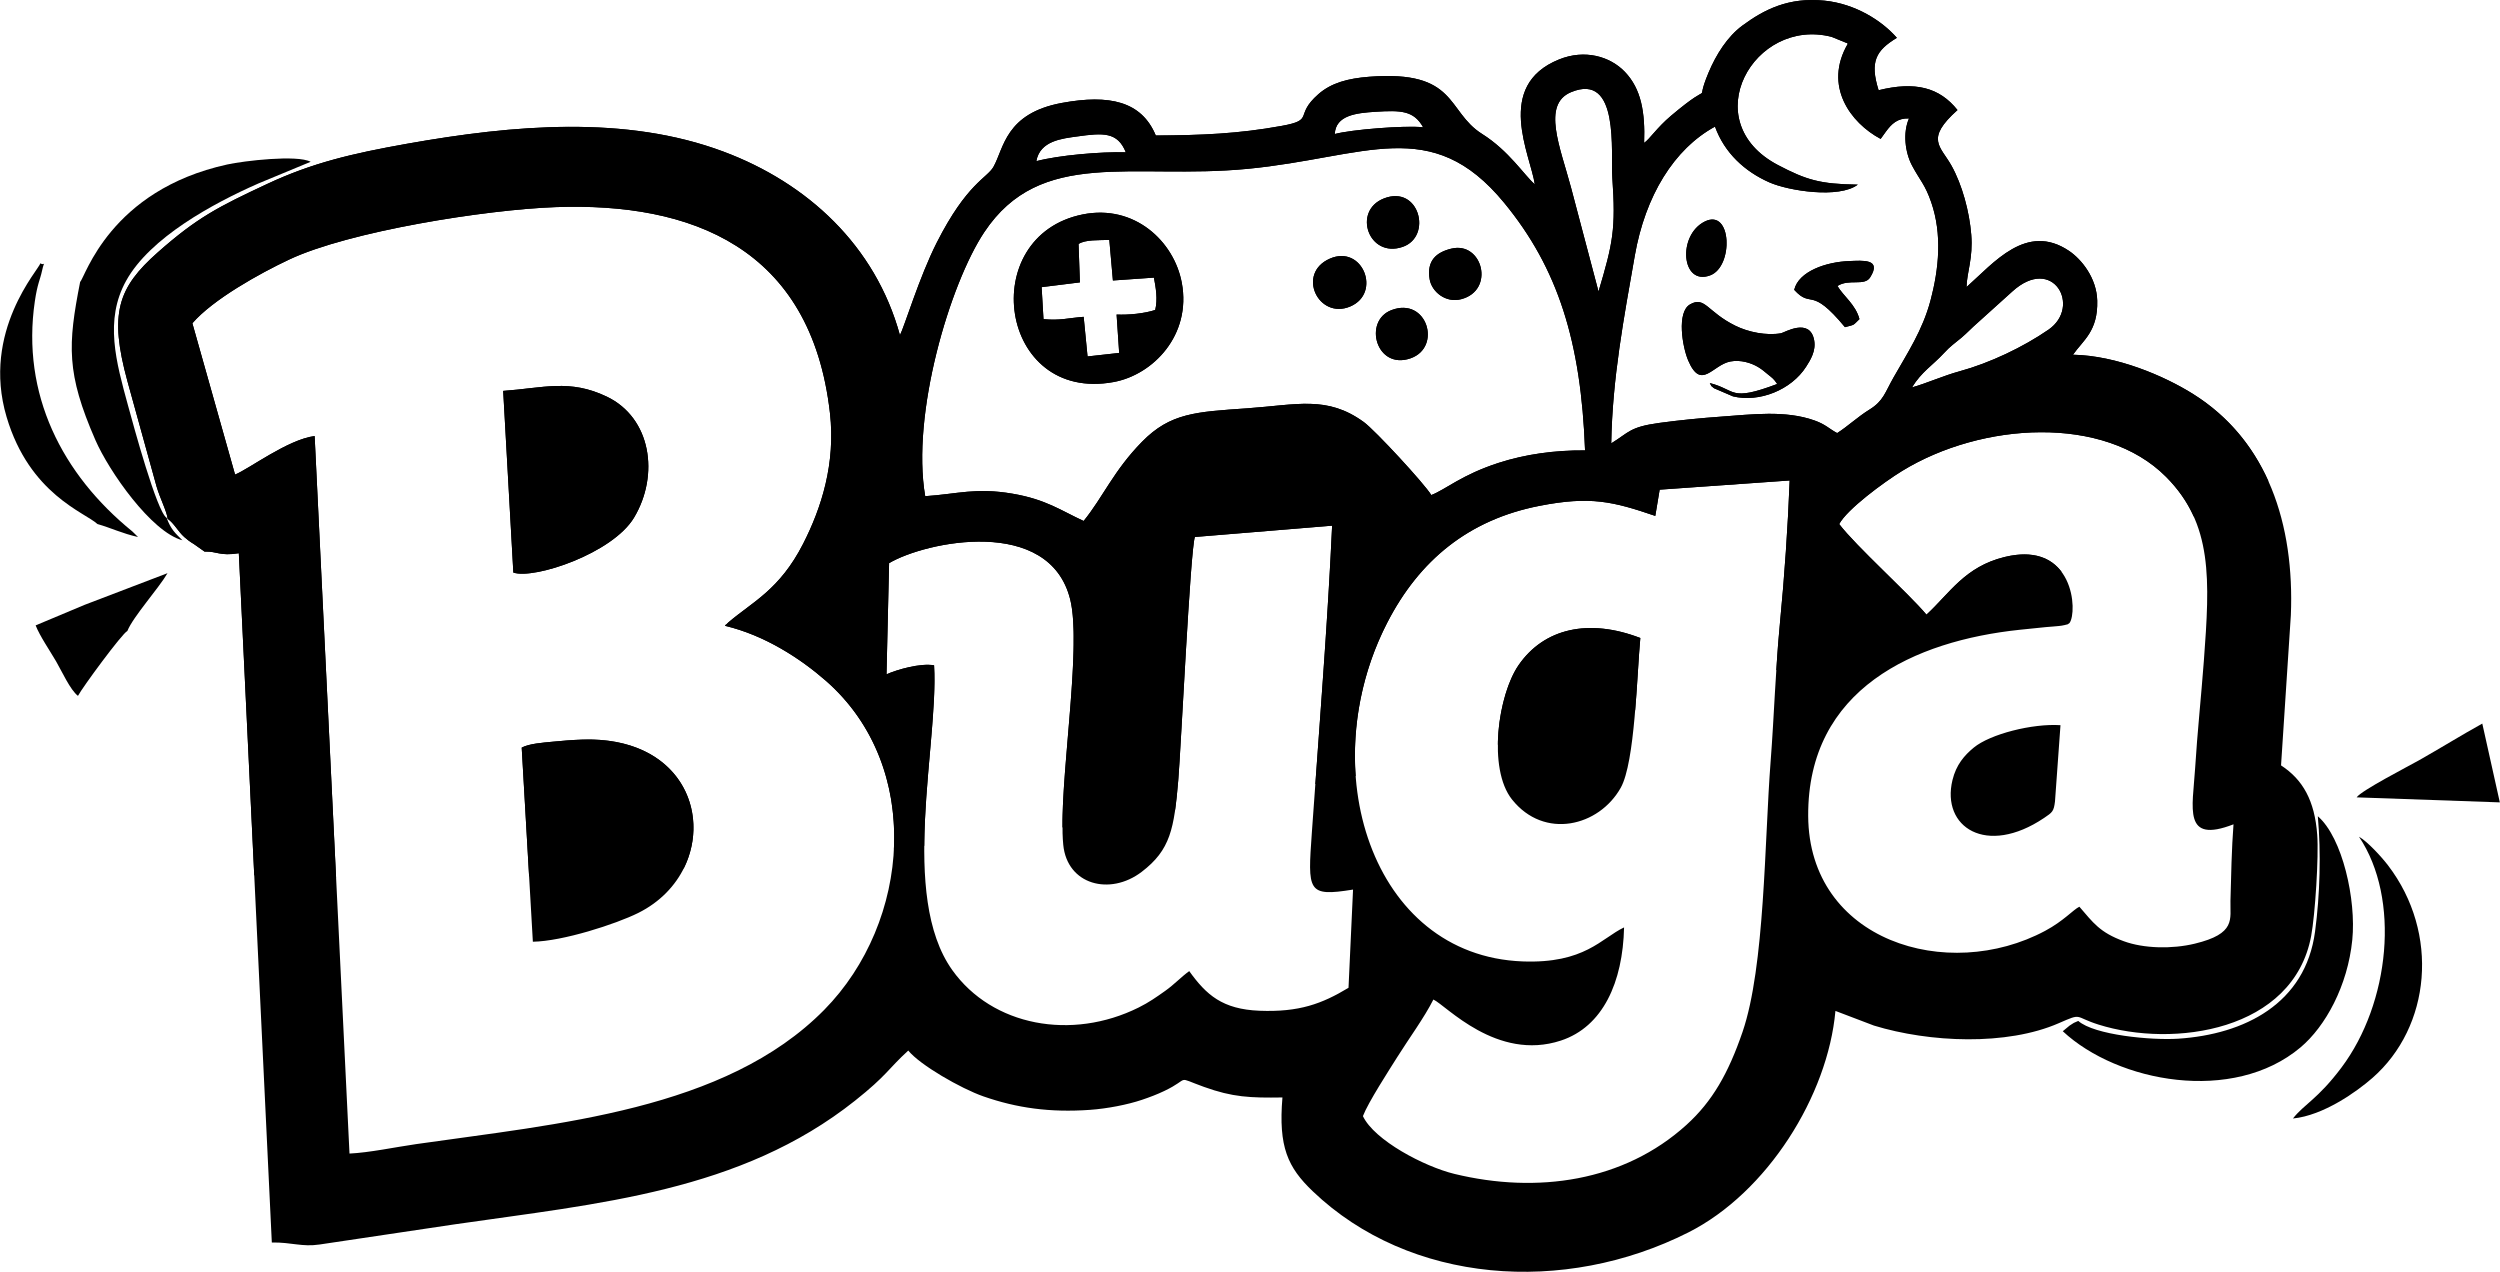
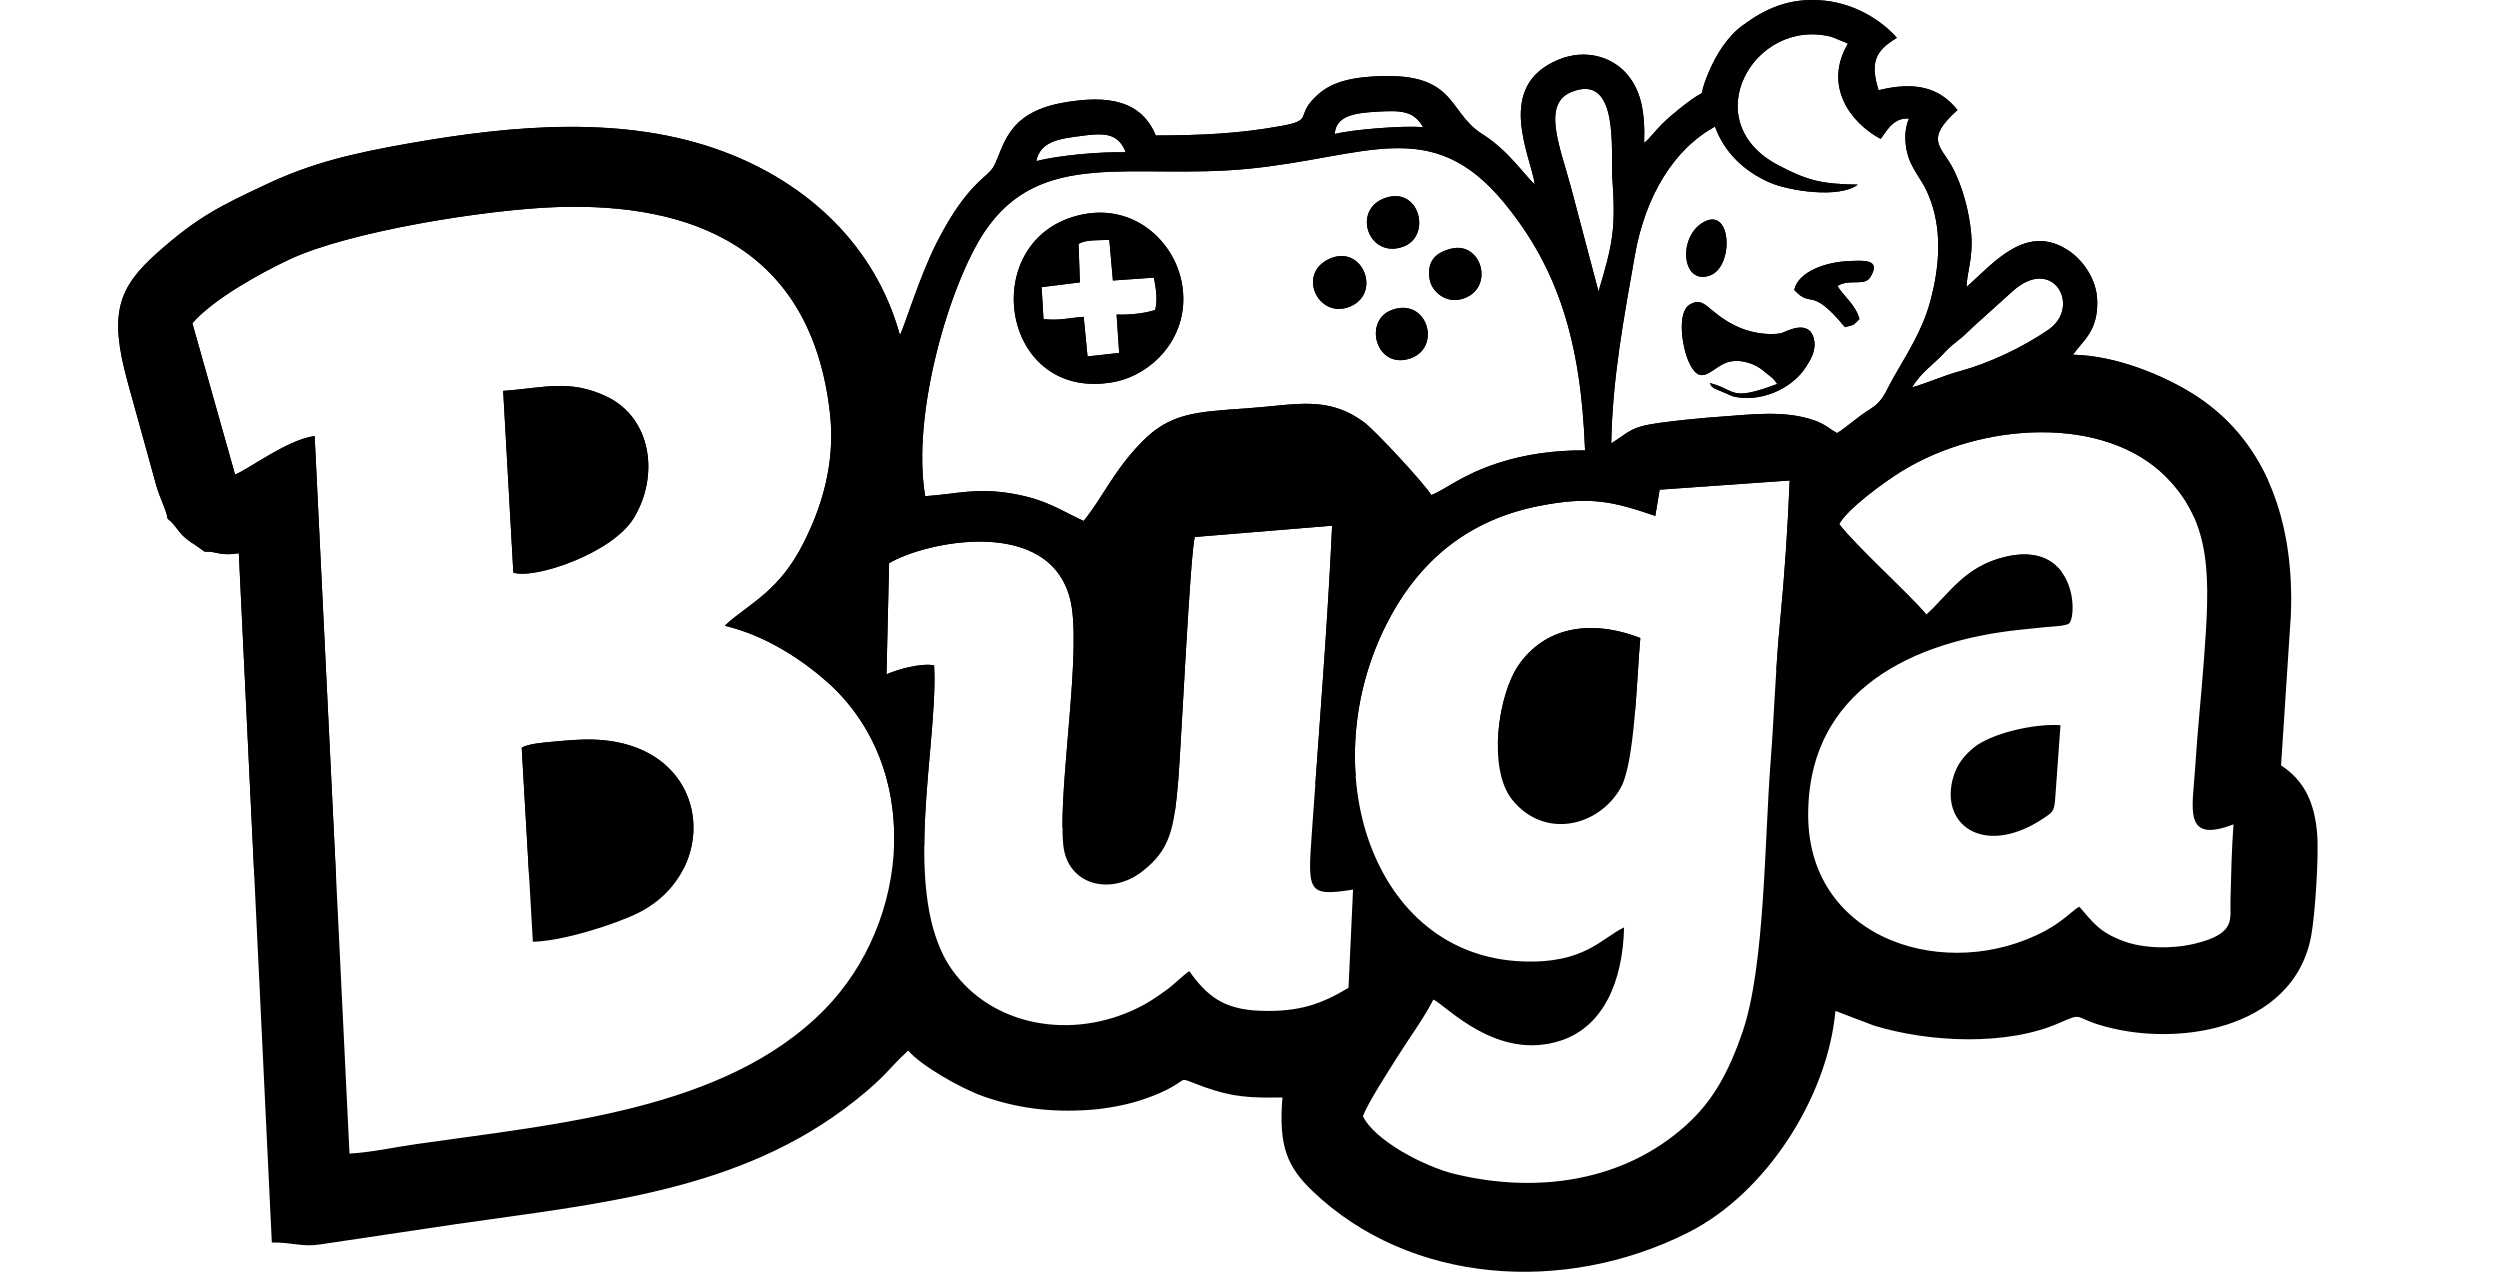
<svg xmlns="http://www.w3.org/2000/svg" xml:space="preserve" width="3.269in" height="1.663in" version="1.1" style="shape-rendering:geometricPrecision; text-rendering:geometricPrecision; image-rendering:optimizeQuality; fill-rule:evenodd; clip-rule:evenodd" viewBox="0 0 3268.86 1663.16">
  <defs>
    <style type="text/css">
   
    .fil0 {fill:black}
   
  </style>
  </defs>
  <g id="Layer_x0020_1">
    <g id="_2264598402624">
      <path class="fil0" d="M1741.81 687.45c-5.69,126.5 -17.38,271.54 -26.49,401.19 -5.41,77.01 -6.31,84.39 53.86,74.68l-5.92 128.44c-34.67,20.92 -64.51,32.07 -116.4,30.02 -48.47,-1.92 -69.55,-20.7 -91.9,-51.84 -10.12,7.24 -19.57,17.45 -31.29,25.76 -11.83,8.38 -21.45,15.19 -34.87,21.86 -87.67,43.57 -191.43,24.31 -243.71,-48.93 -69.45,-97.32 -17.71,-295.85 -23.78,-398.58 -18.05,-3.17 -48.56,5.68 -62.22,11.77l3.37 -145.36c47.84,-28.35 209.73,-62.3 236.9,47.62 15.99,64.68 -16.28,247.24 -9.15,320.68 5.09,52.46 61.18,66.93 102.46,35.47 37.84,-28.85 42.55,-56.45 47.96,-120.06 3.58,-42.17 15.71,-300.3 21.7,-317.94l179.47 -14.78zm582.08 -185.29c-62.97,23.71 -53.1,7.68 -88.14,-1.22 3.49,6.05 -0.54,1.65 5.57,6.79l24.7 10.6c34.28,8.38 76.31,-8.43 95.69,-38.8 5.39,-8.45 13.1,-20.54 10.49,-34.63 -5.62,-30.32 -39.3,-9.77 -43.26,-9.08 -19.08,3.31 -42.6,-1.37 -59.71,-9.81 -36.89,-18.18 -39.84,-39.11 -59.3,-27.97 -17.76,10.16 -10.03,55.64 -2.47,73.3 17.12,39.98 31.63,5.79 55.28,1.36 13.45,-2.52 27.28,1.95 36.22,7.31 5.54,3.32 8.4,6.08 12.44,9.32 6.74,5.42 7.8,5.9 12.5,12.83zm22.22 -123.13c23.37,25.61 20.66,-6.43 66.38,48.82 13.52,-3.7 9.72,-1.61 18.93,-10.54 -4.93,-18.99 -21.17,-30.23 -28.76,-43.31 15.16,-9.77 35.22,0.56 42.69,-11.17 15.82,-24.86 -9.93,-22.02 -26.91,-21.45 -30.41,1.02 -66.62,13.45 -72.33,37.65zm-116.85 -89.37c-36.22,17.92 -30.8,84.58 6.98,70.44 30.77,-11.52 28.42,-87.95 -6.98,-70.44zm-490.37 48.58c-44.31,19.39 -14.85,80.37 26.81,62.48 41.11,-17.66 15.96,-81.2 -26.81,-62.48zm70.63 -78.71c-41.65,16.35 -19.82,78.61 24.54,63.32 39.18,-13.5 21.83,-81.53 -24.54,-63.32zm88.07 65.66c-19.18,4.71 -32.47,15.47 -28.19,40.2 2.76,15.93 20.7,31.2 41.14,25.89 44.83,-11.64 27.96,-76.12 -12.95,-66.09zm-78.1 80.33c-37.53,14.29 -19.97,78.64 24.84,63.09 41.58,-14.43 21.58,-80.77 -24.84,-63.09zm874.83 542.82c-36.92,-2.41 -91.94,11.66 -113.41,29.32 -12.29,10.12 -22.99,22.42 -27.85,42.48 -14.9,61.59 44.38,100.26 119.86,49.49 10.86,-7.3 12.62,-8.59 14.2,-21.43l7.2 -99.87zm-1277.38 -534.01c-19.26,1.37 -31.32,5.22 -52.56,3l-2.44 -41.83 50.05 -6.22 -1.76 -50.19c8.73,-5.88 26.71,-4.85 40.24,-5.33l4.68 53.04 53.65 -3.75c2.5,13.39 5.12,28 1.7,42.29 -13.97,4.66 -35.1,6.72 -50.53,6l3.37 50.18 -41.34 4.6 -5.07 -51.8zm-1.22 -133.92c-139.95,28.19 -109.81,246.77 40.35,219.19 51.78,-9.51 101.86,-61.52 89.22,-129.62 -10.16,-54.69 -62.21,-103.14 -129.57,-89.58zm-757.91 230.77l13.29 237.58c27.03,9.2 129.83,-24.94 157.91,-71.99 33.34,-55.85 22.25,-130.36 -35.76,-158.1 -48.75,-23.31 -83.09,-11.21 -135.44,-7.48zm1487.06 323.16c-67.78,-26.1 -126.01,-12.48 -159.13,35.37 -26.73,38.63 -40.83,135.45 -8.65,175.82 42.22,52.97 113.81,35.21 142.16,-15.34 18.79,-33.51 21.03,-147.79 25.61,-195.85zm-1462.84 143.36l14.58 253.82c38.89,-0.58 108.45,-23.01 137.77,-37.61 114.44,-56.96 94.96,-231.96 -72.7,-226.72 -13.13,0.41 -27.05,1.57 -40.16,2.87 -11.38,1.13 -29.81,2.39 -39.49,7.63zm1722.91 -292.37c10.3,-19.27 57.76,-54.42 82.21,-69.41 104.38,-64 264.27,-73.62 345.16,7.57 61.35,61.57 57.47,134.03 49.5,240.86 -3.5,46.84 -8.52,93.52 -11.41,140.35 -3.24,52.34 -16.4,99.14 50.19,73.28 -2.4,31.31 -3.19,68.46 -3.98,100.06 -0.6,24.19 7.62,42.92 -46.77,56.05 -29.38,7.09 -66.32,6.45 -92.71,-3.23 -31.64,-11.59 -39.97,-24.22 -58.1,-45.13 -8.26,4.07 -20.42,18.52 -44.7,31.53 -127.66,68.38 -309,13.3 -309.93,-150.17 -0.95,-166.65 139.88,-229.02 276.35,-243.48 11.56,-1.22 22.64,-2.41 34.68,-3.55 5.48,-0.52 11.58,-0.8 16.75,-1.41 2.83,-0.33 4.66,-0.51 7.42,-1.2 5.85,-1.45 3.16,-0.41 6.52,-2.7 10.7,-14.11 6.31,-108.53 -84.81,-86.35 -52.17,12.7 -72.07,47.74 -102.25,75.4 -23.5,-28.04 -92.09,-89.45 -114.13,-118.47zm-64.78 -57c-2.2,58.66 -6.87,126.75 -12.55,184.81 -5.93,60.61 -7.66,122.11 -12.38,183.11 -7.96,102.8 -7.38,267.75 -36.69,353.25 -18.52,54.03 -39.44,90.79 -73.33,121.52 -81.9,74.28 -195.37,90.39 -303.49,64.11 -39.35,-9.57 -104.7,-43.89 -119.62,-75.55 6.87,-18.03 34.37,-60.35 44.93,-77.22 14.89,-23.78 35.42,-51.73 47.22,-75.25 16.49,7.53 82.86,81.26 166.71,53.69 55.02,-18.09 81.03,-76.32 82.67,-148.01 -29.66,14.06 -51.42,47.62 -132.87,44.48 -197.91,-7.62 -274.45,-253.24 -176.88,-442.96 41.99,-81.65 106.38,-134.64 199.02,-152.78 66.66,-13.06 96.16,-5.76 151.55,13.15l5.71 -34.33 170 -12.01zm-1130.46 20.55c-18.5,-107.4 32.36,-277.85 77.24,-345.27 73.89,-110.97 194.24,-68.39 344.15,-82.79 154.7,-14.86 240.24,-71.77 335.81,44.49 70.34,85.56 100.5,181.6 105.68,323.69 -39.87,-0.34 -78.4,5.12 -113.04,16.32 -48.42,15.65 -69.61,35.09 -88.02,42.08 -8.48,-14.26 -73.4,-84.67 -88.34,-95.52 -48.13,-34.9 -87.41,-22.45 -152.35,-17.92 -67.02,4.68 -100.5,5.99 -137.52,43.68 -37.19,37.86 -50.95,72.29 -76.42,103.66 -29.89,-13.74 -49.08,-28.17 -92.99,-35.69 -48.23,-8.26 -71.8,0.44 -114.2,3.26zm-958.35 -226.14c26.81,-31.15 88.02,-65.18 126.61,-83.34 78.43,-36.92 257.11,-65.29 348.61,-68.55 176.19,-6.29 333.97,51.89 358.58,269.39 7.45,65.83 -11.1,123.88 -35.07,170.84 -30.81,60.37 -66.48,76.06 -97.71,102.81l-3.01 2.94c-0.25,-0.48 -1.02,1.02 -1.48,1.56 52.28,12.4 98.89,43.05 131.69,71.68 128.02,111.73 111.24,315.72 -1.95,430.54 -129.61,131.48 -349.94,149.1 -533.48,175.55 -27.63,3.98 -61.37,11.17 -87.32,12.38l-45.57 -938.32c-35.2,4.53 -86.3,43.42 -104.06,50.38l-55.83 -197.86zm2248.75 83.9c12.53,-20.49 27.25,-29.03 41.63,-44.66 9.14,-9.94 13.83,-12.53 23.08,-20.34 7.59,-6.42 13.68,-13.1 21.07,-19.46l45.45 -41c53.34,-48.43 90.85,19.9 47.3,49.97 -32.97,22.76 -76.81,43.62 -116.14,54.37 -21.4,5.84 -43.32,15.8 -62.39,21.13zm-1145.09 -295.86c4.68,-26.88 34.15,-29.62 53.27,-32.31 34.18,-4.82 52.94,-6.11 63.77,20.71 -32.81,-0.93 -87.97,3.86 -117.04,11.6zm390.28 -35.5c1.17,-24.47 27.82,-27.51 53.21,-29.1 33.05,-2.08 50.09,-1.72 62.36,20.28 -24.06,-2.68 -94.41,3.04 -115.57,8.82zm309.02 70.21c-14.13,-52.9 -38.52,-108.9 -0.08,-124.96 63.97,-26.72 51.77,79.1 54.02,111.69 4.64,67.34 0.88,85.51 -18.06,149.01l-35.88 -135.74zm374.92 -4.04c-49.33,-0.71 -67.01,-6.04 -104.28,-25.57 -108.55,-56.89 -31.85,-193.94 70.1,-167.67l19.47 7.94c0.27,-0.52 1.14,0.72 1.68,1.12 -32.03,54.86 3.22,103.27 42.94,124.37l6.7 -9.33c7.53,-10.31 15.39,-18.06 30.41,-17.43 -8.24,18.55 -5.2,44.43 4.01,61.7 10.44,19.58 16.99,24.59 25.07,48.06 14.31,41.59 10.16,86.53 -1.03,128.48 -10.36,38.84 -29.87,68.11 -48.31,100.57 -11.14,19.6 -13.13,30.59 -31.33,41.86 -15.76,9.75 -28.73,22.19 -42.37,30.8 -10.53,-5.56 -14.91,-11.25 -29.62,-16.49 -38.34,-13.66 -82.08,-7.86 -121.91,-5.04 -25.52,1.81 -55.04,4.69 -80.83,8.21 -39.08,5.33 -39.54,12.22 -63.08,26.76 1.42,-84.99 16.6,-164.69 30.83,-245.67 13.7,-77.92 51.11,-139.25 104.85,-168.57 12.49,34.59 39,58.67 70.83,72.82 25.3,11.24 91.44,21.62 115.88,3.09zm-2210.23 437.06c8.53,5.7 13.33,16.35 22.05,24.02 3.82,3.35 6.72,5.62 12.49,9.11l13.74 9.7c16.85,-0.58 19.28,6.14 44.81,2.15l43.14 901.35c26.26,-0.38 39.27,6.11 62.59,2.61l176.84 -26.39c187.94,-27.3 373.23,-42.5 523.19,-161.63 42.06,-33.41 43.25,-41.5 69.68,-65.61 15.07,18.77 68.84,49.68 98.25,59.94 43.76,15.26 87.27,21.32 139.32,17.63 22.53,-1.59 49.02,-6.72 67.95,-13.1 10.4,-3.51 19.76,-7.06 29.22,-11.57 35.69,-17.02 13.38,-19.27 51.93,-5.38 37.65,13.56 60.32,14.47 102.64,13.84 -5.4,64.74 6.93,91.41 39.67,122.69 127.06,121.4 328.86,135.77 491.25,53.76 103.12,-52.08 182.31,-178.74 192.24,-289.63l50.34 19.16c72.69,22.25 173.62,26.68 241.8,-3.14 31.49,-13.77 19.37,-8.4 51.87,1.85 98.04,30.92 254.96,8.49 278.12,-115.92 5.15,-27.67 10.07,-103.74 7.9,-132.5 -3.34,-44.26 -18.55,-71.82 -47.3,-90.53l12.83 -196.47c4.83,-118.24 -29.89,-227.83 -128.03,-289.3 -37.64,-23.58 -99.53,-50.1 -156.92,-51.27 13.42,-19.08 32.79,-30.84 31.76,-70.67 -0.77,-29.84 -20.74,-54.3 -37.02,-65.2 -55.62,-37.27 -98.26,15.84 -133.92,47.38 0.47,-19.82 8.71,-37.57 6.17,-68.75 -2.43,-29.8 -11.81,-64.97 -25.99,-90.24 -14.28,-25.45 -34.66,-34.41 8,-72.49 -23.58,-29.61 -55.32,-37.76 -103.17,-25.91 -11.79,-37.57 -3.35,-52.01 23.88,-68.53 -19.46,-22.28 -54.02,-44.44 -94.53,-48.61 -47.38,-4.89 -79.56,12.01 -107.51,32.63 -19.4,14.31 -34.24,37.68 -44.18,61.4 -20.5,48.92 12.03,4.91 -49.06,56.47 -18.72,15.81 -27.99,30.68 -35.21,35.5 1.43,-39.87 -3.73,-70.52 -25.19,-92.9 -19.34,-20.17 -52.34,-29.89 -86.16,-16.18 -84.93,34.42 -37.13,125.24 -31.62,163.32 -13.81,-11.95 -33.78,-43.83 -69.01,-65.98 -46.89,-29.48 -31.62,-83.7 -147.52,-74.74 -28,2.17 -49.7,8.05 -66.53,22.82 -32.3,28.33 -4.01,33.44 -47.95,41.44 -56.96,10.37 -104.99,12.27 -164.64,12.55 -18.62,-44.88 -60.91,-53.98 -122.72,-42.6 -74.18,13.66 -75.88,59.46 -89.54,83.59 -8.38,14.82 -34.68,21.28 -74.19,99.14 -22.74,44.82 -42.34,110.03 -48.12,121 -32.1,-117.11 -120.83,-198.94 -230.79,-240.06 -127.85,-47.82 -274.14,-35.09 -413.6,-10.32 -72.49,12.88 -124.39,25.16 -182.9,52.52 -63.98,29.93 -91.76,44.02 -143.25,89.56 -52.41,46.36 -63.8,80.13 -39.75,168.32l38.14 137.82c4.82,16.28 13.63,32.9 14.5,42.34z" />
      <path class="fil0" d="M1741.81 687.45c-4.78,106.26 -13.8,225.61 -21.96,337.92 17.67,-3.47 35.26,-7 52.78,-10.59 -4.83,-65.63 8.22,-136.26 41.25,-200.48 41.99,-81.65 106.38,-134.64 199.02,-152.78 66.66,-13.06 96.16,-5.76 151.55,13.15l5.72 -34.34 169.99 -12.01c-2.2,58.66 -6.87,126.75 -12.55,184.81 -2.06,21.01 -3.61,42.13 -4.96,63.3 132.45,-40.04 257.29,-83.21 373.05,-128.65 -12.95,-17.36 -35.95,-28.75 -74.39,-19.39 -52.17,12.7 -72.07,47.73 -102.25,75.4 -23.5,-28.05 -92.09,-89.45 -114.13,-118.47 10.3,-19.27 57.76,-54.41 82.21,-69.41 104.38,-64 264.27,-73.62 345.16,7.57 16.28,16.34 27.96,33.44 36.2,51.75 33.64,-15.14 66.18,-30.47 97.76,-45.96 -20.59,-45.91 -52.67,-85.32 -98.68,-114.14 -37.64,-23.58 -99.53,-50.09 -156.92,-51.27 13.42,-19.08 32.79,-30.84 31.76,-70.67 -0.78,-29.84 -20.74,-54.3 -37.02,-65.2 -55.62,-37.27 -98.26,15.84 -133.92,47.38 0.47,-19.82 8.72,-37.57 6.17,-68.75 -2.42,-29.8 -11.81,-64.97 -25.99,-90.24 -14.28,-25.45 -34.66,-34.42 8,-72.49 -23.58,-29.6 -55.32,-37.76 -103.17,-25.91 -11.79,-37.58 -3.35,-52 23.88,-68.53 -19.46,-22.28 -54.02,-44.44 -94.53,-48.61 -47.38,-4.89 -79.56,12 -107.52,32.62 -19.4,14.31 -34.24,37.68 -44.18,61.4 -20.5,48.92 12.03,4.9 -49.06,56.47 -18.73,15.81 -28,30.67 -35.21,35.5 1.43,-39.87 -3.73,-70.52 -25.19,-92.9 -19.34,-20.17 -52.34,-29.89 -86.15,-16.18 -84.93,34.42 -37.13,125.24 -31.63,163.32 -13.8,-11.94 -33.77,-43.83 -69.01,-65.98 -46.89,-29.48 -31.62,-83.7 -147.52,-74.74 -28,2.17 -49.7,8.05 -66.53,22.82 -32.3,28.33 -4.01,33.44 -47.95,41.44 -56.96,10.37 -104.98,12.27 -164.64,12.55 -18.62,-44.89 -60.9,-53.98 -122.73,-42.6 -74.18,13.65 -75.88,59.46 -89.53,83.59 -8.39,14.82 -34.69,21.28 -74.2,99.14 -22.74,44.82 -42.34,110.03 -48.12,121 -32.1,-117.11 -120.84,-198.94 -230.79,-240.06 -127.86,-47.82 -274.15,-35.09 -413.61,-10.31 -72.49,12.88 -124.39,25.16 -182.9,52.52 -63.99,29.92 -91.76,44.02 -143.26,89.56 -52.42,46.36 -63.8,80.13 -39.75,168.32l38.14 137.82c4.82,16.28 13.63,32.9 14.5,42.34 8.53,5.7 13.33,16.35 22.05,24.02 3.82,3.35 6.72,5.62 12.49,9.11l13.74 9.7c16.85,-0.57 19.28,6.14 44.81,2.15l20.15 421.17c35.03,1.51 70.75,2.56 107.04,3.23l-28.06 -577.65c-35.2,4.53 -86.3,43.42 -104.06,50.38l-55.83 -197.86c26.81,-31.16 88.02,-65.18 126.61,-83.34 78.43,-36.92 257.11,-65.29 348.6,-68.56 176.2,-6.28 333.97,51.89 358.58,269.39 7.46,65.83 -11.1,123.88 -35.06,170.84 -30.81,60.37 -66.48,76.06 -97.71,102.81l-3.02 2.94c-0.25,-0.48 -1.02,1.02 -1.48,1.57 52.29,12.39 98.89,43.05 131.7,71.68 65.77,57.4 93.31,139.16 89.21,220.66 13.18,-1.49 26.43,-3.05 39.68,-4.63 0.56,-85.34 16.36,-176.7 12.85,-236.06 -18.05,-3.16 -48.55,5.68 -62.22,11.77l3.37 -145.36c47.84,-28.35 209.73,-62.3 236.9,47.62 14.53,58.78 -10.79,214.91 -10.18,298.02 48.78,-7.15 97.94,-14.9 147.4,-23.25 1.59,-11.29 2.79,-24.02 4.04,-38.68 3.59,-42.16 15.71,-300.3 21.7,-317.94l179.48 -14.78zm396.34 241.39c-58.69,15.65 -118.59,30.69 -179.61,45.04 0.33,-39.36 11.62,-81.65 27.2,-104.17 33.11,-47.85 91.35,-61.46 159.13,-35.37 -2.11,22.2 -3.73,58.53 -6.71,94.51zm-1244.26 206.83c-68.76,4.69 -136.22,8.09 -202.21,10.23l-9.66 -168.21c9.69,-5.25 28.11,-6.51 39.49,-7.64 13.11,-1.3 27.03,-2.45 40.16,-2.86 126.87,-3.97 168.87,95.27 132.22,168.47zm1429.99 -633.51c-62.97,23.71 -53.1,7.67 -88.14,-1.22 3.5,6.05 -0.54,1.65 5.57,6.79l24.7 10.61c34.28,8.37 76.31,-8.43 95.69,-38.81 5.39,-8.45 13.1,-20.54 10.49,-34.63 -5.63,-30.32 -39.3,-9.77 -43.26,-9.09 -19.08,3.31 -42.6,-1.37 -59.71,-9.81 -36.89,-18.18 -39.83,-39.11 -59.3,-27.97 -17.76,10.16 -10.03,55.64 -2.47,73.3 17.12,39.98 31.63,5.79 55.28,1.36 13.45,-2.52 27.28,1.96 36.22,7.31 5.54,3.32 8.4,6.08 12.44,9.33 6.74,5.42 7.8,5.89 12.5,12.83zm22.22 -123.14c23.37,25.61 20.66,-6.43 66.38,48.82 13.52,-3.7 9.72,-1.61 18.93,-10.54 -4.93,-18.99 -21.18,-30.23 -28.77,-43.31 15.17,-9.77 35.23,0.56 42.7,-11.17 15.82,-24.86 -9.92,-22.02 -26.91,-21.45 -30.41,1.02 -66.62,13.45 -72.33,37.65zm-116.85 -89.37c-36.22,17.92 -30.8,84.58 6.97,70.44 30.78,-11.52 28.43,-87.95 -6.97,-70.44zm-490.37 48.58c-44.31,19.4 -14.85,80.38 26.81,62.48 41.12,-17.66 15.96,-81.2 -26.81,-62.48zm70.62 -78.7c-41.64,16.35 -19.82,78.6 24.54,63.32 39.18,-13.5 21.82,-81.53 -24.54,-63.32zm88.07 65.65c-19.18,4.71 -32.47,15.48 -28.19,40.2 2.76,15.92 20.71,31.19 41.14,25.89 44.83,-11.64 27.96,-76.12 -12.95,-66.09zm-78.1 80.33c-37.54,14.29 -19.98,78.65 24.83,63.09 41.58,-14.43 21.59,-80.78 -24.83,-63.09zm-402.55 8.81c-19.26,1.37 -31.31,5.22 -52.55,3l-2.44 -41.82 50.05 -6.22 -1.76 -50.19c8.73,-5.87 26.71,-4.84 40.24,-5.33l4.68 53.04 53.65 -3.75c2.5,13.39 5.12,28.01 1.7,42.3 -13.97,4.66 -35.1,6.71 -50.53,6l3.37 50.19 -41.34 4.6 -5.08 -51.8zm-1.22 -133.91c-139.95,28.19 -109.81,246.77 40.35,219.19 51.78,-9.51 101.86,-61.52 89.22,-129.62 -10.16,-54.69 -62.22,-103.14 -129.57,-89.57zm-757.91 230.77l13.28 237.58c27.03,9.2 129.83,-24.94 157.92,-71.99 33.33,-55.86 22.24,-130.36 -35.76,-158.1 -48.75,-23.31 -83.09,-11.21 -135.44,-7.49zm551.9 137.69c-18.5,-107.4 32.36,-277.85 77.24,-345.27 73.88,-110.97 194.24,-68.39 344.15,-82.79 154.7,-14.86 240.24,-71.77 335.81,44.49 70.34,85.56 100.5,181.6 105.68,323.69 -39.87,-0.34 -78.4,5.12 -113.04,16.32 -48.42,15.65 -69.61,35.08 -88.02,42.08 -8.48,-14.26 -73.4,-84.67 -88.34,-95.52 -48.13,-34.9 -87.41,-22.45 -152.35,-17.91 -67.02,4.68 -100.5,5.98 -137.52,43.68 -37.18,37.86 -50.95,72.28 -76.42,103.66 -29.89,-13.74 -49.08,-28.17 -92.99,-35.68 -48.22,-8.25 -71.8,0.44 -114.2,3.26zm1290.4 -142.24c12.53,-20.49 27.25,-29.03 41.63,-44.66 9.14,-9.94 13.84,-12.53 23.08,-20.34 7.59,-6.42 13.68,-13.1 21.07,-19.46l45.46 -41c53.34,-48.44 90.84,19.9 47.29,49.97 -32.96,22.76 -76.81,43.62 -116.13,54.36 -21.4,5.85 -43.32,15.81 -62.4,21.13zm-1145.1 -295.86c4.68,-26.88 34.16,-29.62 53.27,-32.32 34.18,-4.82 52.94,-6.11 63.77,20.71 -32.81,-0.93 -87.97,3.86 -117.04,11.6zm390.29 -35.5c1.17,-24.47 27.81,-27.5 53.21,-29.1 33.05,-2.08 50.09,-1.73 62.36,20.28 -24.06,-2.68 -94.41,3.04 -115.57,8.82zm309.02 70.21c-14.12,-52.89 -38.52,-108.89 -0.08,-124.95 63.97,-26.73 51.77,79.1 54.02,111.69 4.64,67.34 0.87,85.51 -18.05,149.01l-35.88 -135.75zm374.92 -4.03c-49.33,-0.71 -67.01,-6.04 -104.27,-25.57 -108.56,-56.89 -31.85,-193.94 70.09,-167.67l19.47 7.94c0.27,-0.52 1.14,0.72 1.67,1.13 -32.02,54.85 3.23,103.26 42.95,124.37l6.7 -9.33c7.53,-10.31 15.39,-18.06 30.4,-17.43 -8.24,18.55 -5.2,44.42 4.02,61.7 10.44,19.57 16.99,24.58 25.07,48.06 14.31,41.59 10.16,86.53 -1.04,128.48 -10.36,38.84 -29.87,68.11 -48.31,100.57 -11.13,19.6 -13.13,30.59 -31.33,41.85 -15.76,9.76 -28.73,22.19 -42.36,30.8 -10.53,-5.56 -14.92,-11.25 -29.62,-16.49 -38.35,-13.66 -82.09,-7.86 -121.92,-5.03 -25.51,1.8 -55.04,4.69 -80.83,8.21 -39.08,5.33 -39.54,12.21 -63.08,26.76 1.43,-84.99 16.6,-164.69 30.83,-245.67 13.7,-77.91 51.1,-139.25 104.84,-168.56 12.5,34.6 39,58.67 70.83,72.81 25.3,11.25 91.45,21.62 115.89,3.09z" />
-       <path class="fil0" d="M3075.93 1229.06c5.21,-52.2 -12.66,-133.48 -45.08,-161.64 4.28,48.38 2.85,102.35 -3.61,150.85 -12.55,94.2 -92.17,134.37 -178.95,140.07 -34.97,2.29 -109.76,-4.73 -130.72,-23.24 -6.23,2.57 -5.52,2.24 -11.31,6.08l-8.95 7.38c72,67.16 222.92,95.22 310.9,21.16 32.61,-27.45 61.71,-80.48 67.71,-140.67zm-2965.37 -438.15l-64.18 26.92c5.34,13.79 18.98,33.68 26.77,47.09 7.48,12.86 18.35,37.18 28.58,45.09 5.58,-10.81 57.89,-81.86 64.61,-84.89 7.48,-18.62 40.8,-55.5 52.52,-75.58l-108.3 41.38zm16.68 -105.6c17.62,5.02 32.39,12.36 53.05,16.96l-7.51 -7.35c-91.77,-74.53 -145.35,-179.43 -127.43,-301.04 3.43,-23.28 6.85,-27.83 9.4,-39.79 3.41,-16.02 4.67,-5.67 -2.24,-9.73 -1.01,7.12 -77.45,88.56 -44.1,200.95 30.04,101.21 102.72,124.92 118.82,140.01zm-22.65 -316.7c-16.21,82.54 -18.2,119.4 19.93,206.87 17.78,40.79 73.09,120.12 113.78,131.07 -9.31,-9.34 -14.99,-13.97 -20.59,-29.33 -12.79,-7.79 -43.45,-121.06 -50.58,-147.15 -15.49,-56.66 -30.99,-111.36 -2.38,-162.96 31.23,-56.31 113.17,-100.89 173.25,-127.32l68.02 -28.21c-17.58,-9.48 -87.5,-1.22 -109.04,3.51 -153.87,33.75 -185.85,147.67 -192.39,153.52zm3141.34 577.63c-27.32,15.12 -55.15,32.4 -82.67,47.95 -13.73,7.77 -75.61,39.57 -81.67,48.53l187.27 6.57 -22.93 -103.05zm-161.26 147.93c54.6,81.19 40.22,217.86 -22.97,301.99 -30.88,41.12 -48.61,47.71 -63.39,66.53 39.88,-3.91 83.42,-35.06 104,-53.08 76.25,-66.77 88.15,-189.09 20.41,-277.88 -8.67,-11.37 -27.19,-31.43 -38.05,-37.55z" />
    </g>
  </g>
</svg>